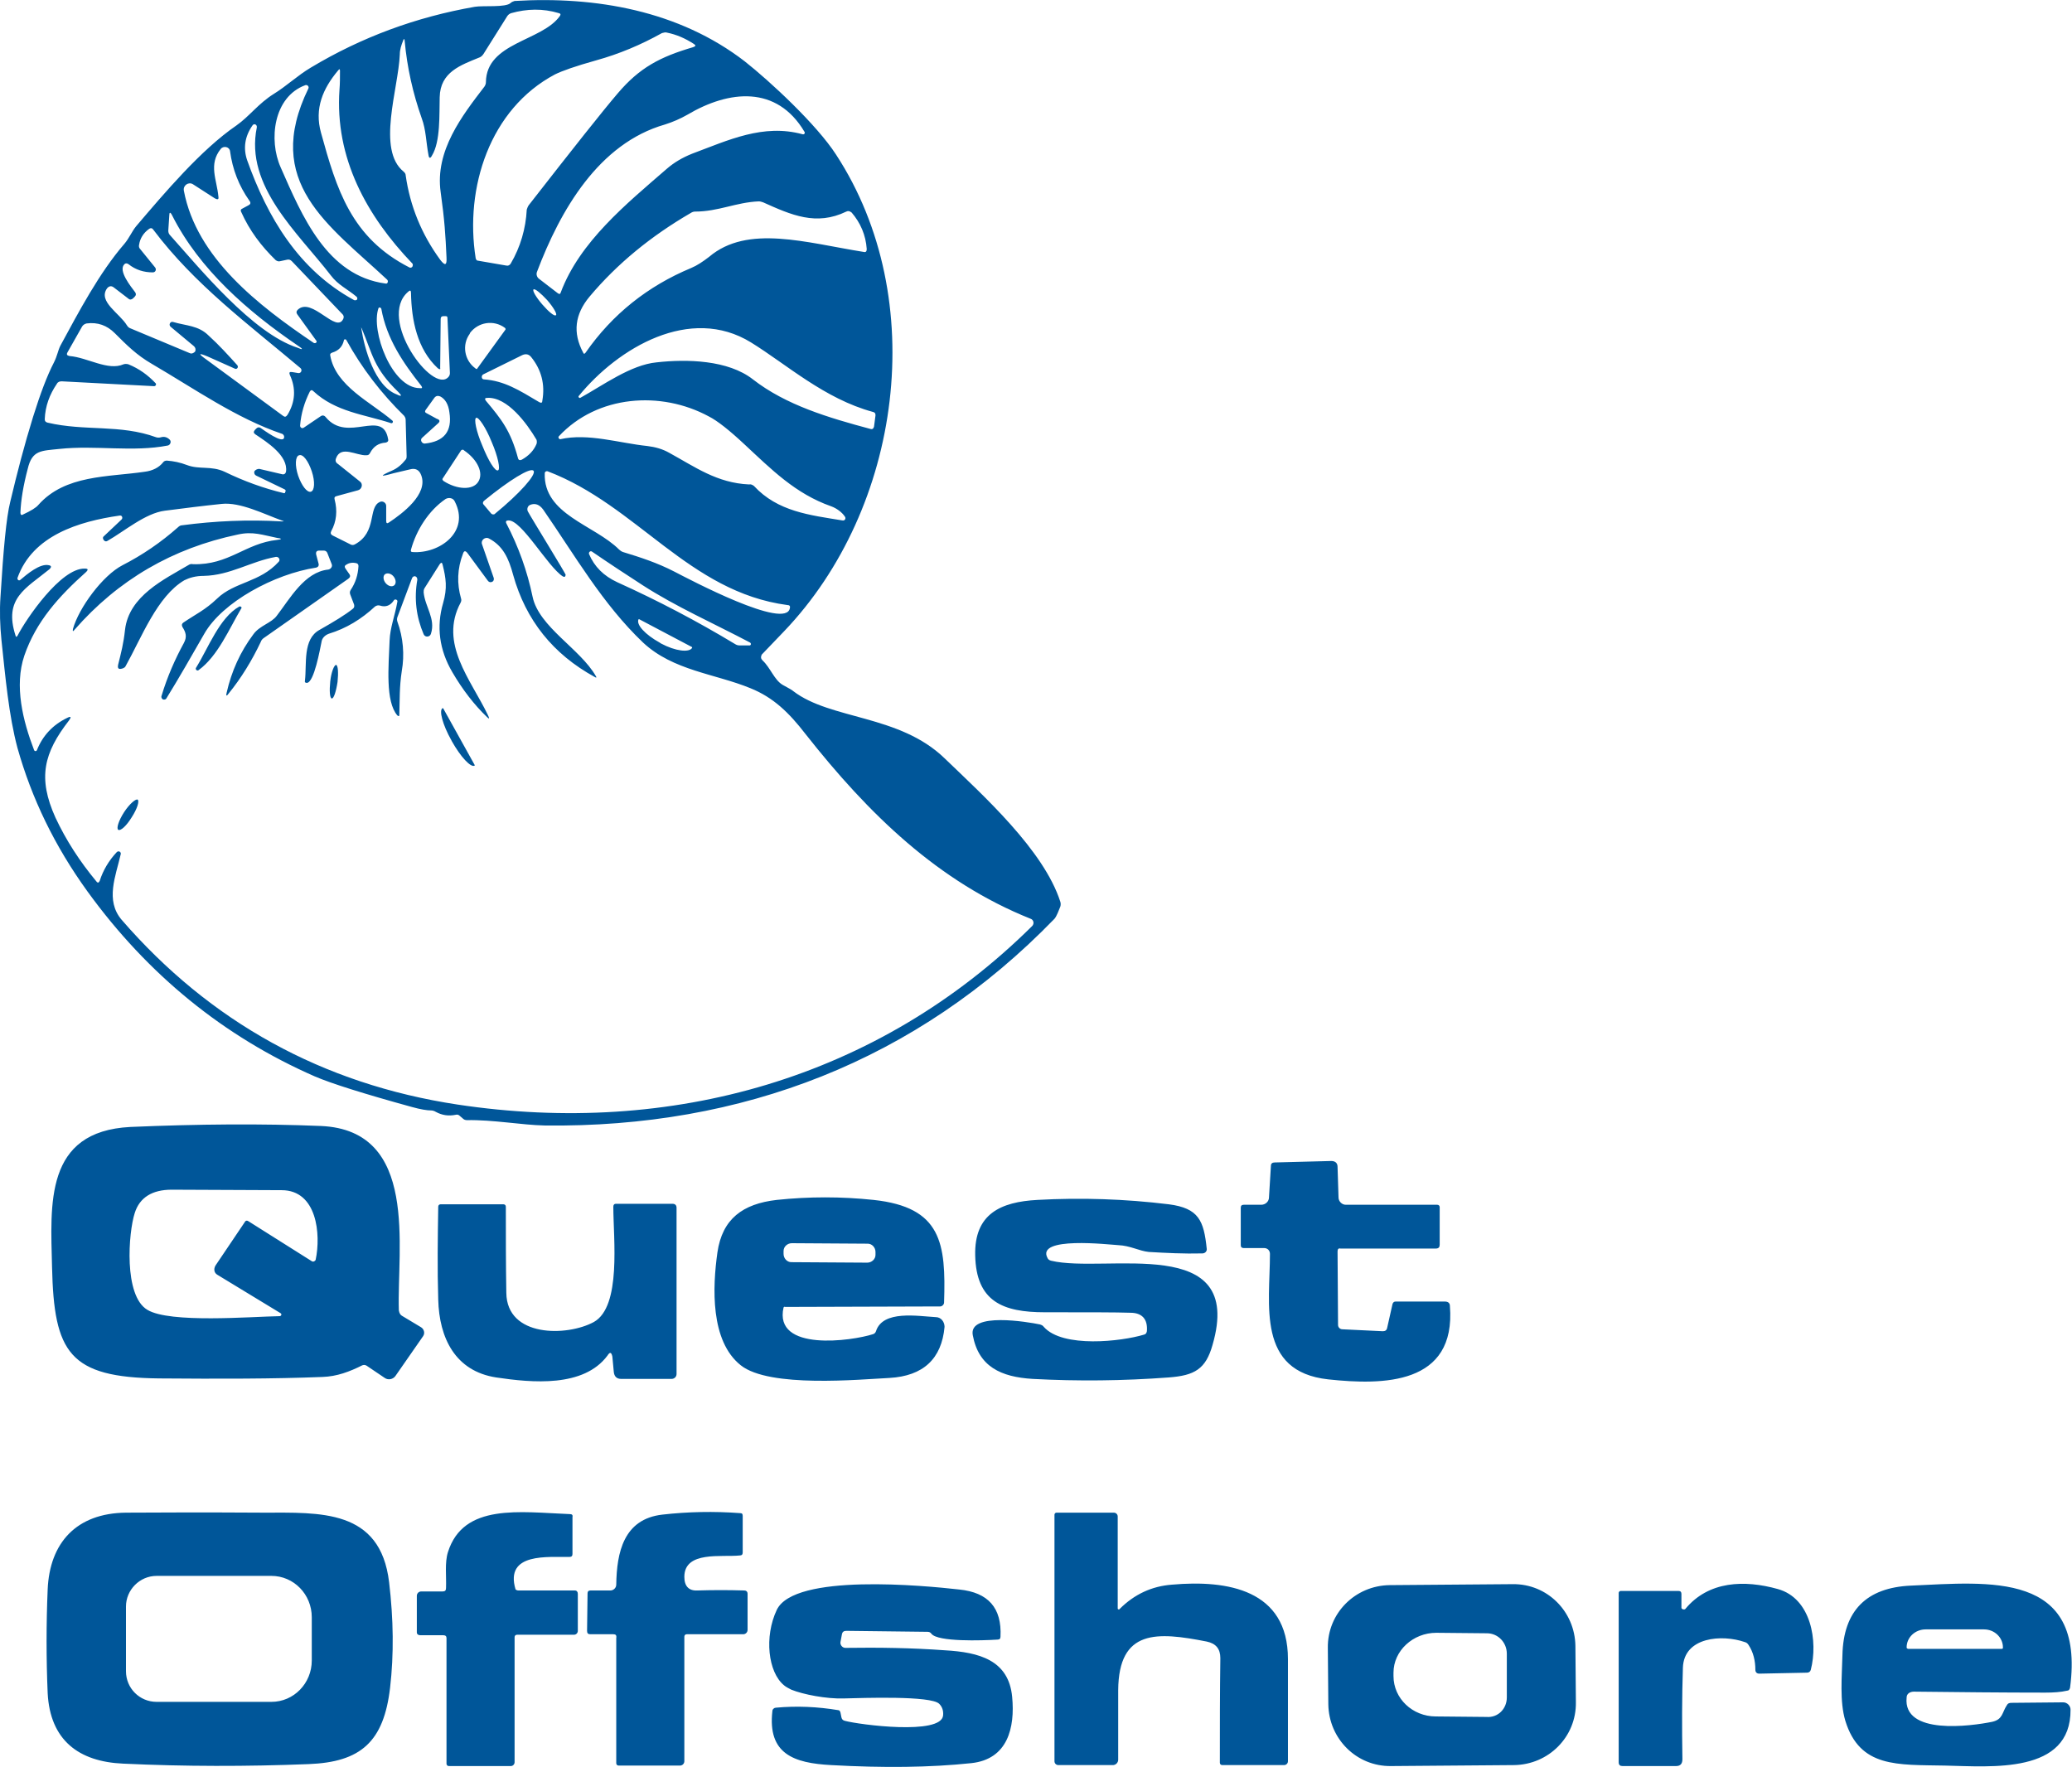
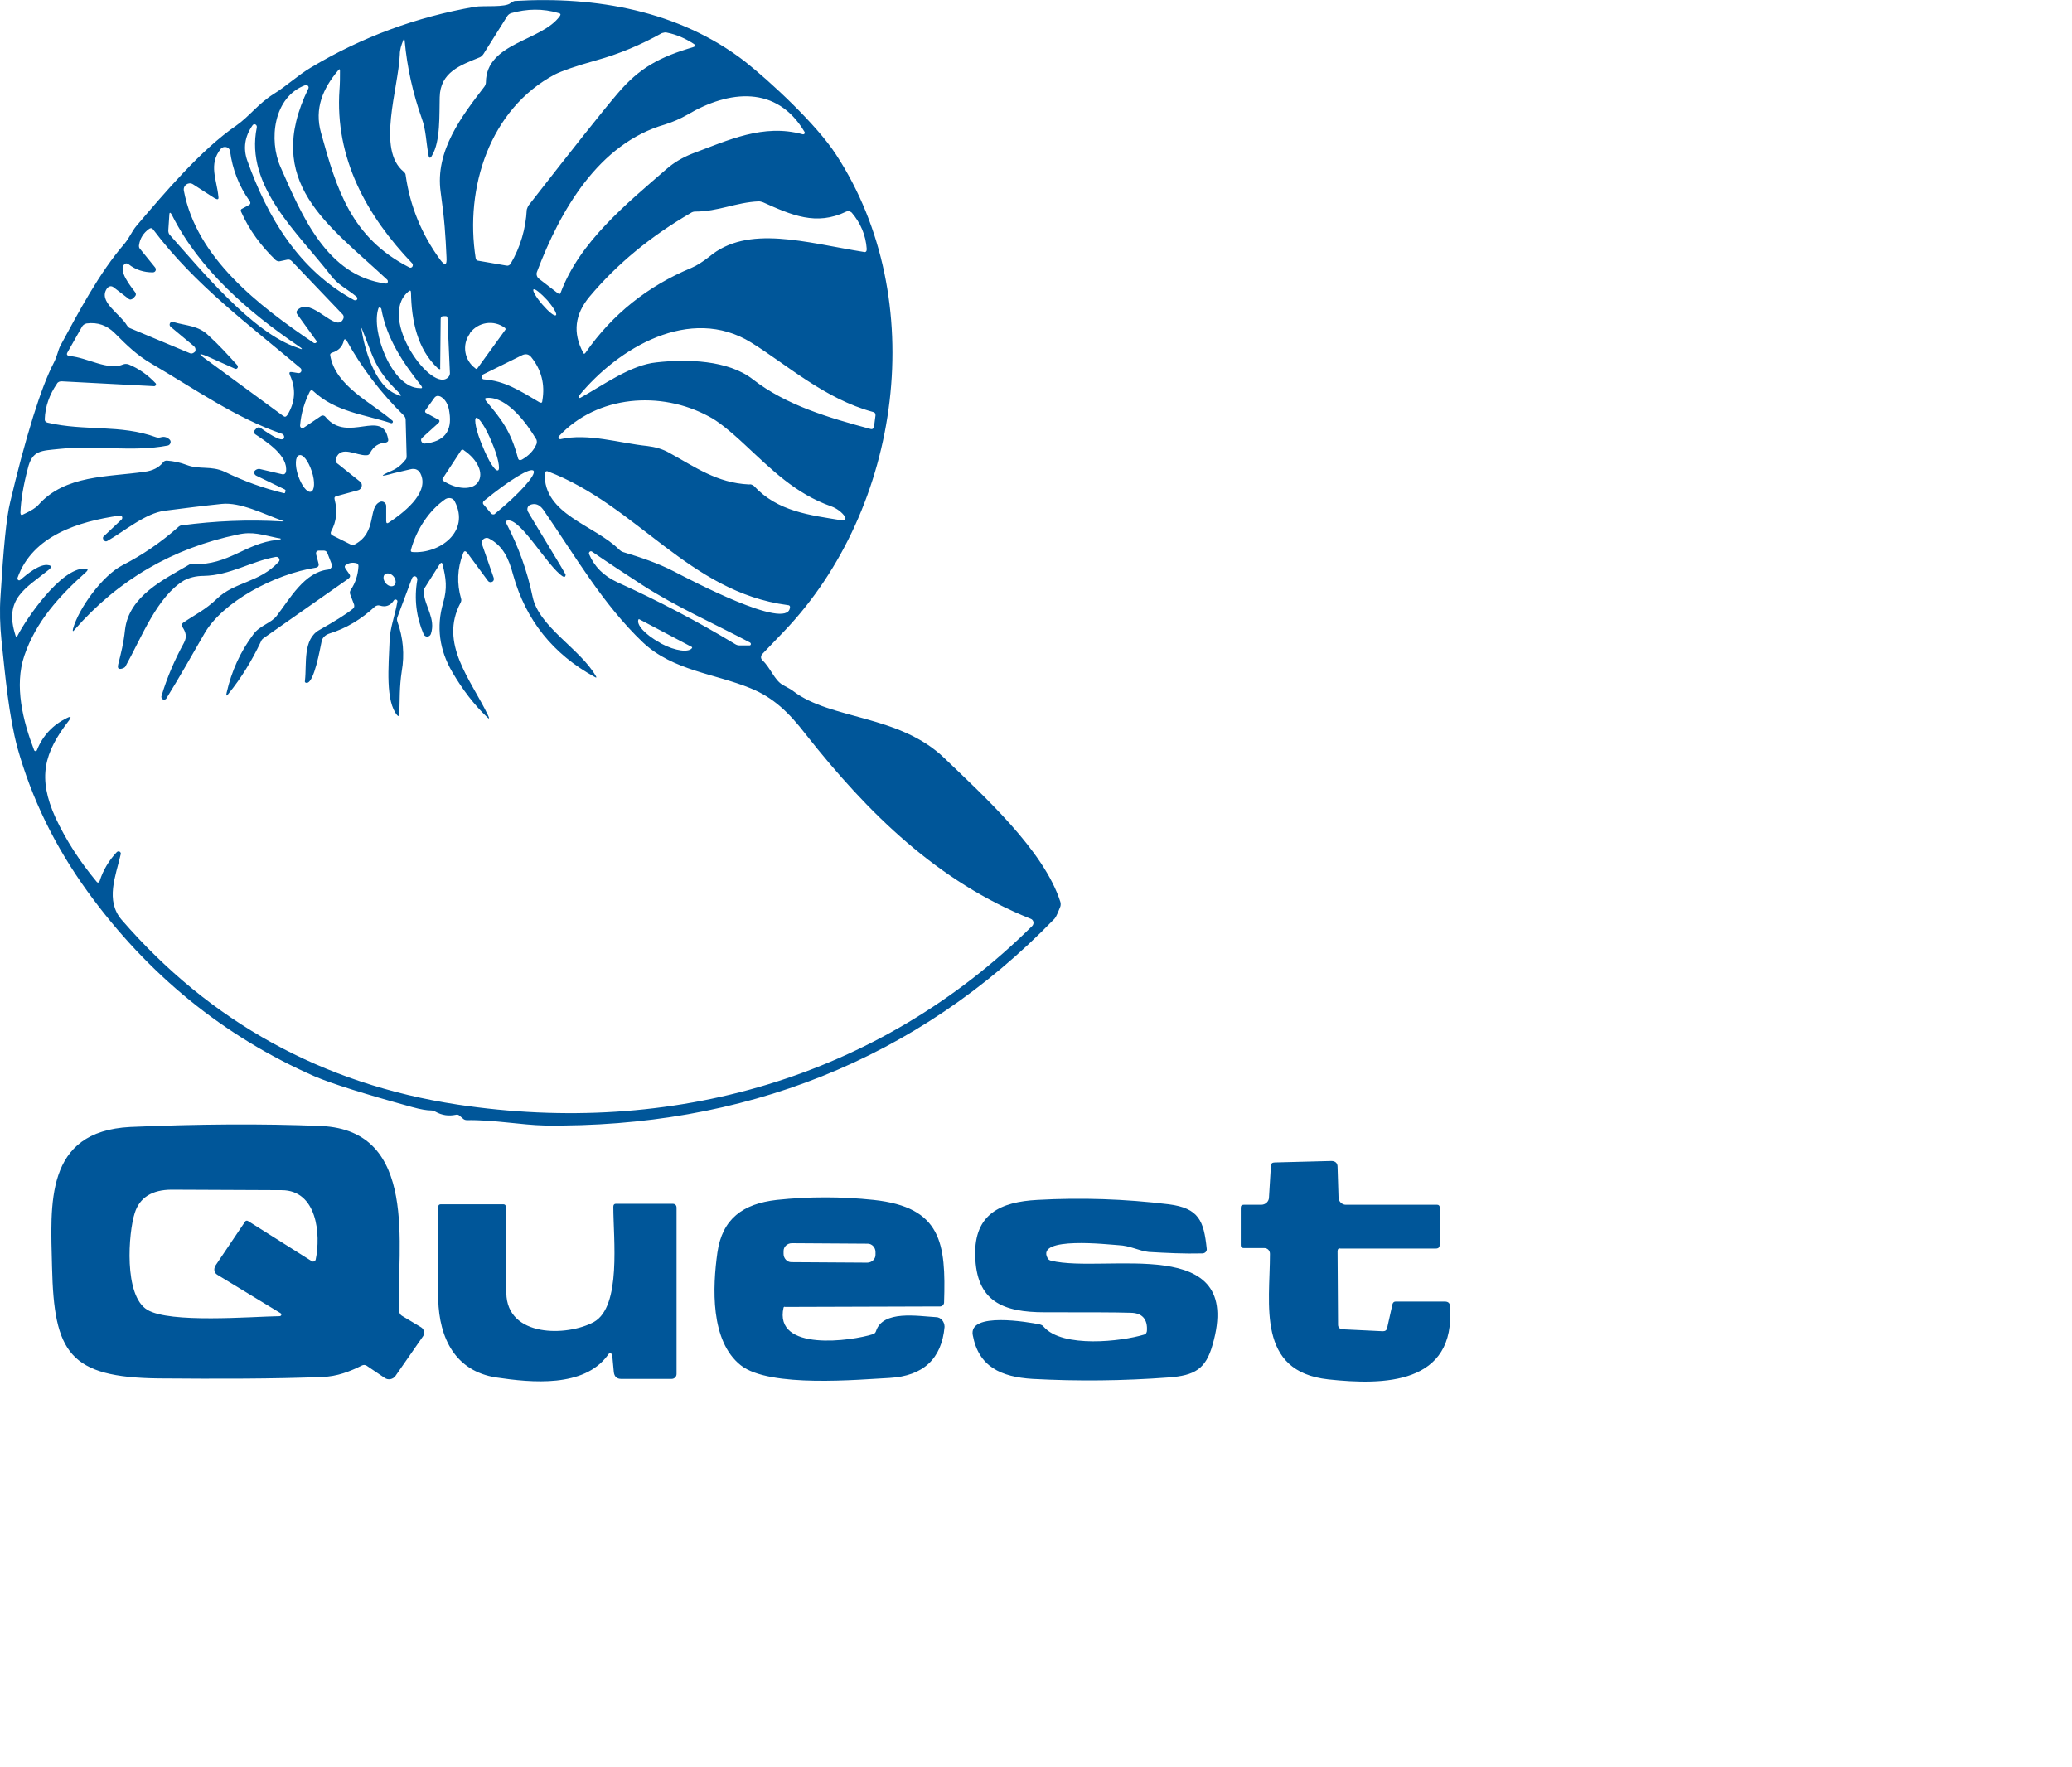
<svg xmlns="http://www.w3.org/2000/svg" version="1.0" id="Layer_1" x="0px" y="0px" viewBox="0 0 426 363.3" xml:space="preserve">
  <path fill="#005699" d="M156.8,135.8c1.6,1.5,2.4,4,4.1,5c1.3,0.7,2,1.1,2.2,1.3c7.7,5.9,21.8,4.8,31.1,13.8  c8,7.7,20.4,18.9,23.8,29.5c0.1,0.3,0.1,0.7,0,1c-0.3,0.7-0.7,1.9-1.2,2.5c-28.3,29.2-64.3,43-104.8,42.5c-4.8-0.1-10.6-1.2-16-1.1  c-0.3,0-0.6-0.1-0.8-0.3l-0.7-0.6c-0.2-0.2-0.5-0.3-0.8-0.2c-1.5,0.3-2.8,0.1-4.1-0.6c-0.3-0.2-0.7-0.3-1-0.3  c-0.8,0-2.1-0.2-3.9-0.7c-9.8-2.7-16.5-4.8-20-6.3c-18.7-8.2-34.3-20.9-46.7-38c-6.8-9.4-11.5-19.2-14.4-29.5  c-1.8-6.7-2.5-14.7-3.3-22.2c-0.3-3-0.4-6-0.2-8.9c0.6-9.8,1.2-16.3,2-19.5C3.5,97.3,5,91.5,6.8,85.7c1.5-4.8,2.9-8.5,4.3-11.2  c0.7-1.4,0.8-2.4,1.3-3.4c3.8-7,8-15,13.2-21c1-1.2,1.5-2.5,2.4-3.6c5.8-6.8,13.3-15.7,20.6-20.7c2.7-1.9,4.5-4.5,7.7-6.5  c2.6-1.6,4.9-3.8,7.6-5.4C74.4,7.6,85.6,3.5,97.6,1.4c1.7-0.3,6.4,0.2,7.4-0.8c0.2-0.2,0.5-0.3,0.8-0.4c16.7-1,33.8,2,47.3,12.4  c5.2,4.1,14.8,13,18.8,19.2c19.4,29.7,13.5,72.7-10.7,98c-1.5,1.6-3.1,3.2-4.6,4.8C156.4,135.1,156.4,135.4,156.8,135.8 M88.1,31.9  c-0.5-2.6-0.5-5.2-1.4-7.6c-1.8-5.1-3-10.4-3.5-15.9c0-0.4-0.2-0.5-0.3-0.1c-0.4,1-0.7,1.9-0.7,2.9c-0.3,7.1-4.8,19.6,0.8,24.1  c0.2,0.2,0.4,0.4,0.4,0.7c0.9,6.4,3.3,12.2,7.1,17.4c1,1.3,1.4,1.2,1.3-0.5c-0.2-4.5-0.4-7.7-1.2-13.4c-1.2-8.5,4.4-15.7,9-21.7  c0.2-0.3,0.3-0.6,0.3-0.9c0.1-8.2,11.5-8.4,15.2-13.6c0.2-0.3,0.2-0.5-0.2-0.6c-3.3-1-6.6-0.9-9.8,0c-0.3,0.1-0.6,0.3-0.8,0.6  l-4.9,7.8c-0.2,0.3-0.5,0.6-0.8,0.7c-3.9,1.6-8.1,3-8.2,8.2c-0.1,3.4,0.2,9.1-1.6,12C88.5,32.6,88.2,32.6,88.1,31.9 M108.7,42.2  c9.2-11.8,15.3-19.5,18.3-23c4.5-5.3,8.7-7.5,15.5-9.5c0.6-0.2,0.6-0.4,0.1-0.7c-1.7-1.1-3.5-1.9-5.5-2.3c-0.3-0.1-0.6,0-1,0.1  c-4.3,2.4-8.8,4.3-13.5,5.6c-4.3,1.2-7.1,2.2-8.5,2.9c-13.4,7.1-18.6,23.3-16.3,37.8c0.1,0.3,0.2,0.5,0.5,0.5l5.8,1  c0.4,0.1,0.7-0.1,0.9-0.4c2-3.4,3.1-7.2,3.3-11.1C108.4,42.8,108.5,42.5,108.7,42.2 M69.8,18.4c0.1-1.2,0.1-2.5,0.1-3.8  c0-0.4-0.1-0.5-0.4-0.1c-3.1,3.7-4.9,7.8-3.5,12.8c3.2,11.6,6.2,21.6,18.2,27.7c0.2,0.1,0.5,0,0.6-0.2s0.1-0.5,0-0.6  C75.4,44.4,68.8,32.5,69.8,18.4 M79.6,57.5C67.5,46.2,54,37.5,63.4,18.2c0.2-0.4-0.2-0.8-0.6-0.7c-6.6,2.4-7.6,11.3-5.1,16.9  c4.4,10,9.5,22.3,21.6,23.9C79.7,58.4,79.9,57.8,79.6,57.5 M142.3,31.6c7.5-2.8,14.6-6.2,22.7-4c0.3,0.1,0.6-0.2,0.4-0.5  c-5.7-9.6-15.5-8.6-24.1-3.5c-1.4,0.8-3,1.5-4.6,2c-13.6,3.9-21.5,17.6-26.3,30.3c-0.2,0.5,0,1.1,0.4,1.4l3.9,3  c0.3,0.2,0.5,0.2,0.6-0.2c3.9-10.4,13.5-18.2,21.8-25.4C138.6,33.4,140.3,32.4,142.3,31.6 M68,56.6c-6.7-8.7-17.7-18.3-15.2-30.4  c0.1-0.6-0.6-0.9-0.9-0.4c-1.6,2.3-1.9,4.7-1.1,7.1c4.2,11.8,10.6,22.6,22,28.8c0.2,0.1,0.5,0,0.6-0.1c0.1-0.2,0.1-0.4-0.1-0.6  C71.4,59.4,69.5,58.6,68,56.6 M44.2,40.8l-4.5-2.9c-0.9-0.6-2.1,0.2-1.9,1.3C40.4,53,53.1,62.8,64.5,70.5c0.4,0.2,0.8-0.2,0.5-0.5  l-3.9-5.4c-0.2-0.3-0.2-0.6,0.1-0.9c2.9-2.8,8,5.1,9.4,1.8c0.1-0.3,0.1-0.5-0.1-0.8L60,53.7c-0.3-0.3-0.6-0.4-1-0.3l-1.4,0.3  c-0.3,0.1-0.6,0-0.9-0.2c-3-2.9-5.4-6.1-7.1-9.9c-0.2-0.3-0.1-0.6,0.2-0.7l1.3-0.7c0.4-0.2,0.5-0.5,0.2-0.9c-2.2-3.1-3.5-6.5-4-10.2  c-0.1-0.9-1.3-1.2-1.9-0.5c-2.6,3.2-0.8,6.4-0.5,9.8C45,41,44.8,41.1,44.2,40.8 M174,43.5c-6.2,3-11.3,0.7-17.1-1.9  c-0.3-0.1-0.6-0.2-0.9-0.2c-4.7,0.2-8.3,2.1-13.1,2.1c-0.3,0-0.6,0.1-0.9,0.3c-8.1,4.7-15.1,10.4-20.8,17.2c-3,3.6-3.5,7.4-1.3,11.5  c0.1,0.3,0.3,0.3,0.5,0c5.5-7.9,12.8-13.7,21.7-17.4c1.2-0.5,2.4-1.3,3.7-2.3c7.9-6.7,19.9-2.9,31.8-1c0.4,0.1,0.6-0.1,0.6-0.6  c-0.2-2.9-1.3-5.4-3.1-7.5C174.7,43.4,174.4,43.3,174,43.5 M61.3,71.1C51,64.1,41,55.4,35.4,44.3c-0.4-0.8-0.6-0.7-0.6,0.1l-0.2,3  c0,0.4,0.1,0.7,0.4,1c6.1,6.8,16.9,20.1,26.2,23.1C62.3,72,62.4,71.8,61.3,71.1 M35.6,66.2c2.7,0.8,5.2,0.7,7.3,2.8  c2.1,1.9,4,4,5.9,6.1c0.3,0.4-0.1,0.9-0.5,0.7l-5.6-2.5c-1.9-0.8-2-0.6-0.3,0.6l15.8,11.6c0.4,0.3,0.6,0.2,0.9-0.2  c1.6-2.6,1.8-5.4,0.5-8.2c-0.2-0.5-0.1-0.7,0.5-0.6l1.2,0.2c0.6,0.1,0.9-0.6,0.5-1C51,66.6,40,58.5,31.5,47.2  c-0.2-0.3-0.5-0.4-0.9-0.1c-1.1,0.8-1.8,1.9-2,3.2c-0.1,0.4,0,0.7,0.3,1l3,3.7c0.3,0.4,0.1,1-0.5,1c-1.8,0-3.5-0.5-5-1.7  c-0.3-0.2-0.6-0.2-0.8,0c-1.4,1.3,1.3,4.6,2.2,5.8c0.2,0.3,0.2,0.6-0.1,0.9l-0.3,0.3c-0.3,0.3-0.7,0.4-1,0.1l-3-2.3  c-0.5-0.4-1-0.3-1.4,0.2c-1.9,2.7,2.6,5.1,4.1,7.6c0.2,0.3,0.4,0.5,0.7,0.6L39,72.6c0.4,0.2,0.8,0,1.1-0.3c0.2-0.4,0.1-0.8-0.2-1.1  l-4.8-4C34.6,66.8,35,66,35.6,66.2 M90,75.7c-4.2-3.9-5.4-9.8-5.5-15.5c0-0.5-0.2-0.6-0.6-0.2c-6.4,5.5,5.1,21.2,8.3,17.5  c0.2-0.2,0.3-0.5,0.3-0.8L92,65.4c0-0.3-0.1-0.4-0.4-0.4h-0.4c-0.4,0-0.6,0.2-0.6,0.6l-0.1,10C90.6,76,90.4,76,90,75.7 M114.3,64.8  c0.3-0.2-0.5-1.6-1.8-3.1c-1.3-1.4-2.5-2.4-2.8-2.2s0.5,1.6,1.8,3.1C112.8,64.1,114,65.1,114.3,64.8 M86.6,79.3  c-3.8-4.8-7.1-9.7-8.2-15.8c-0.1-0.3-0.5-0.4-0.6-0.1c-1.6,4.7,2.8,16.4,8.5,16.4C86.8,79.9,86.9,79.7,86.6,79.3 M53.3,96.4l4.7,1.1  c0.4,0.1,0.7-0.1,0.8-0.5c0.5-3.3-3.9-6.1-6.3-7.7c-0.4-0.3-0.4-0.5-0.1-0.9l0.3-0.3c0.3-0.3,0.6-0.3,0.9-0.1c0.6,0.4,4.5,3.3,4.8,2  c0.1-0.3-0.1-0.7-0.4-0.8C48.6,86,40.1,80,31.2,74.8c-3.1-1.8-5.1-3.8-7.6-6.3c-1.6-1.6-3.5-2.3-5.8-2c-0.4,0.1-0.7,0.3-0.9,0.6  l-3,5.3c-0.3,0.5-0.1,0.7,0.4,0.8c3.7,0.3,7.9,3.1,11.1,1.7c0.3-0.1,0.6-0.1,1,0c2.2,0.9,4,2.2,5.6,3.9c0.2,0.2,0,0.6-0.3,0.6l-19-1  c-0.4,0-0.8,0.1-1,0.5c-1.5,2.2-2.4,4.6-2.5,7.3c0,0.4,0.2,0.6,0.6,0.7c7.7,1.8,14.9,0.3,22.3,3c0.3,0.1,0.7,0.1,1,0  c0.7-0.2,1.3,0,1.8,0.5c0.4,0.4,0.1,1.1-0.4,1.2c-7.2,1.4-14.8-0.1-22.3,0.7c-3.7,0.4-5.6,0.2-6.5,4.1c-0.9,3.4-1.4,6.4-1.5,9  c0,0.4,0.2,0.6,0.5,0.4c1.7-0.8,2.7-1.4,3.2-2c5.5-6.2,14.3-5.7,21.8-6.8c1.7-0.2,3-0.9,3.8-1.9c0.2-0.3,0.5-0.4,0.8-0.4  c1.4,0.1,2.8,0.4,4.1,0.9c2.6,1,5,0.1,7.8,1.4c3.9,1.9,8,3.4,12.2,4.4c0.1,0,0.2,0,0.2-0.1s0-0.2,0.1-0.2c0.1-0.2,0-0.4-0.2-0.5  l-5.8-2.8c-0.4-0.2-0.5-0.6-0.4-0.9C52.5,96.6,52.9,96.4,53.3,96.4 M98.1,75.8l5.8-8c0.1-0.1,0-0.2,0-0.3l-0.1-0.1  c-2.3-1.7-5.5-1.2-7.2,1.1v0.1c-1.7,2.3-1.1,5.5,1.1,7.1l0.1,0.1C98,75.9,98.1,75.9,98.1,75.8 M81.9,80.6c-5.1-4.9-5.3-7.8-7.5-13  c-0.2-0.4-0.2-0.4-0.1,0c0.6,3.9,2.7,11.8,7.3,13.5C82.6,81.6,82.7,81.4,81.9,80.6 M154.8,78c6.8,5.3,15.6,7.9,24.2,10.2  c0.4,0.1,0.6-0.1,0.7-0.5l0.3-2.3c0-0.4-0.1-0.6-0.5-0.7c-10-2.7-17.8-9.8-25.1-14.3c-12.5-7.7-27.3,1.1-35.4,11  c-0.2,0.2,0.1,0.5,0.3,0.4c4.7-2.6,10.4-6.8,15.7-7.3C141.2,73.8,149.7,74,154.8,78 M80.5,96.8c1.2-0.5,2.1-1.3,2.9-2.3  c0.2-0.2,0.2-0.5,0.2-0.8l-0.2-7.4c0-0.3-0.1-0.5-0.3-0.8c-4.7-4.6-8.7-9.8-11.9-15.6c-0.1-0.2-0.5-0.2-0.5,0.1  c-0.3,1.3-1.1,2.1-2.4,2.5c-0.3,0.1-0.5,0.3-0.4,0.6c1.1,6.3,8.4,9.6,12.8,13.4c0.2,0.2,0,0.6-0.3,0.5c-5.5-1.8-11.4-2.3-16-6.6  c-0.3-0.3-0.5-0.2-0.7,0.1c-1.1,2.2-1.8,4.5-2,7c0,0.4,0.4,0.7,0.8,0.4l3.4-2.3c0.4-0.3,0.8-0.2,1.1,0.2c4.5,5.4,11.7-1.9,12.8,4.5  c0.1,0.4-0.1,0.6-0.5,0.7c-1.5,0.1-2.5,0.8-3.2,2.1c-0.2,0.4-0.4,0.5-0.8,0.5c-2,0.1-5.2-2.1-6.2,0.6c-0.2,0.5-0.1,0.9,0.4,1.2  L74,99c0.7,0.5,0.4,1.6-0.4,1.8l-4.4,1.2c-0.4,0.1-0.5,0.3-0.4,0.7c0.6,2.3,0.4,4.5-0.7,6.5c-0.2,0.4-0.1,0.7,0.3,0.9l3.6,1.8  c0.3,0.2,0.7,0.2,1,0c4.6-2.5,2.6-7.6,5.1-8.7c0.6-0.3,1.3,0.2,1.3,0.8v3.1c0,0.5,0.2,0.6,0.6,0.3c2.7-1.8,8.1-5.8,6.6-9.7  c-0.4-1.1-1.2-1.5-2.3-1.2l-3.4,0.8C78.1,98.1,78,97.9,80.5,96.8 M99.5,78c4.2,0.3,7.2,2.2,11.4,4.7c0.4,0.2,0.6,0.1,0.6-0.3  c0.6-3.4-0.2-6.4-2.3-9c-0.5-0.6-1.1-0.7-1.8-0.4l-8.1,4C98.9,77.3,99,78,99.5,78 M90,87.1L86.8,90c-0.5,0.4-0.1,1.2,0.5,1.2  c4-0.4,5.7-2.5,5.1-6.4c-0.2-1.7-0.9-2.8-1.9-3.3c-0.5-0.2-0.9-0.1-1.2,0.3l-1.8,2.5c-0.2,0.3-0.1,0.5,0.1,0.6l2.2,1.2  C90.5,86.3,90.5,86.7,90,87.1 M99.9,82.4c3.2,3.8,5.1,6.2,6.6,11.8c0.1,0.4,0.4,0.5,0.8,0.3c1.4-0.8,2.4-1.8,3-3.2  c0.1-0.3,0.1-0.6,0-0.9c-2-3.4-6-8.8-10.1-8.6C99.7,81.8,99.6,82,99.9,82.4 M155,99.9c4.9,5.3,11.5,6,18.2,7.1  c0.5,0.1,0.8-0.4,0.5-0.8c-0.6-0.9-1.7-1.7-2.8-2.1c-7.4-2.6-12.3-7.6-17.9-12.8c-3-2.8-5.5-4.8-7.3-5.7c-9.8-5.3-22.9-4.4-30.8,4.1  c-0.2,0.2,0,0.6,0.3,0.6c5.7-1.3,12.1,0.8,17.9,1.4c1.6,0.2,3.1,0.6,4.5,1.4c5.3,2.9,9.8,6.2,16.4,6.5  C154.4,99.5,154.7,99.7,155,99.9 M102.4,96.7c0.5-0.2,0-2.8-1.3-5.8c-1.2-3-2.7-5.2-3.2-5s0,2.8,1.3,5.8  C100.4,94.7,101.8,97,102.4,96.7 M94.8,92.6L91,98.4c-0.1,0.1,0,0.3,0.1,0.4l0.1,0.1c2.8,1.8,6,1.9,7.1,0.2l0,0  c1.2-1.8-0.1-4.6-2.9-6.5l-0.1-0.1C95.1,92.4,94.9,92.5,94.8,92.6 M63.9,101.1c0.8-0.2,0.9-2.1,0.2-4.2c-0.7-2.1-1.8-3.6-2.6-3.3  c-0.8,0.2-0.9,2.1-0.2,4.2C62,99.8,63.1,101.3,63.9,101.1 M99.4,103.7l1.6,1.9c0.2,0.2,0.5,0.2,0.7,0.1l0.1-0.1c5-4.1,8.5-8,7.9-8.8  l0,0c-0.6-0.8-5.1,2-10.1,6.1l-0.1,0.1C99.3,103.1,99.2,103.5,99.4,103.7 M112,97.3c-0.3,8.5,10.2,10.6,15.3,15.7  c0.2,0.2,0.5,0.4,0.8,0.5c3.6,1.1,7,2.2,10.5,4c3.1,1.6,23.1,12.2,23.8,7.5c0.1-0.4-0.1-0.6-0.5-0.6c-20.3-2.7-30.9-20.5-49.3-27.5  C112.3,96.8,112,97,112,97.3 M91.6,102.6c-3.5,2.4-6,6.4-7.1,10.4c-0.1,0.3,0,0.5,0.3,0.5c5.6,0.4,11.9-4.2,8.7-10.4  C93.2,102.4,92.3,102.2,91.6,102.6 M100.1,147.4c-2.6-2.5-5-5.6-7.1-9.2c-2.7-4.6-3.3-9.4-1.9-14.2c0.9-3.1,0.6-5.1-0.1-7.9  c-0.1-0.5-0.3-0.5-0.6-0.1l-3.1,4.9c-0.2,0.3-0.2,0.6-0.2,0.9c0.3,3,2.5,5.4,1.5,8.5c-0.2,0.7-1.2,0.8-1.5,0.1  c-1.5-3.5-2-7.3-1.3-11.2c0-0.3-0.1-0.6-0.4-0.7s-0.6,0.1-0.7,0.4l-3,8c-0.1,0.3-0.1,0.6,0,0.9c1.2,3.3,1.5,6.8,0.9,10.2  c-0.5,3.3-0.4,5.8-0.5,8.9c0,0.4-0.1,0.4-0.4,0.2c-2.5-2.9-1.8-10.1-1.6-15.4c0.1-2.7,1.1-5.1,1.6-8c0.1-0.4-0.5-0.6-0.7-0.3  c-0.7,1.1-1.7,1.5-2.9,1.1c-0.4-0.1-0.7,0-1,0.2c-2.8,2.6-5.9,4.5-9.5,5.6c-0.8,0.3-1.4,0.9-1.5,1.7c-0.3,1.4-1.5,8.3-3,8.4  c-0.3,0-0.5-0.1-0.4-0.5c0.4-3.4-0.5-8.5,3-10.4c3-1.7,5.3-3.1,6.8-4.3c0.3-0.2,0.4-0.5,0.3-0.9l-0.8-2.1c-0.1-0.3-0.1-0.6,0.1-0.9  c1-1.5,1.5-3.1,1.6-4.9c0-0.3-0.1-0.5-0.4-0.6c-0.8-0.2-1.5-0.1-2.1,0.3c-0.4,0.2-0.4,0.5-0.1,0.9l0.7,1c0.3,0.4,0.2,0.7-0.2,1  l-17.4,12.2c-0.3,0.2-0.5,0.5-0.6,0.8c-1.8,3.8-4,7.4-6.6,10.6c-0.4,0.6-0.6,0.5-0.4-0.2c1-4.4,2.8-8.4,5.5-12  c1.3-1.8,3.7-2.3,4.8-3.8c2.7-3.5,5.7-9,10.6-9.5c0.5-0.1,0.9-0.6,0.7-1.1l-0.9-2.3c-0.1-0.3-0.4-0.5-0.7-0.5h-1  c-0.5,0-0.7,0.3-0.6,0.8l0.5,1.9c0.1,0.4-0.1,0.7-0.5,0.8c-8.6,1.3-19.3,7.1-23,13.6c-2.7,4.7-5.2,9.1-7.8,13.3  c-0.1,0.2-0.4,0.3-0.7,0.2c-0.2-0.1-0.4-0.4-0.3-0.7c1.2-4,2.8-7.6,4.6-10.9c0.7-1.3,0.4-2.2-0.3-3.3c-0.2-0.4-0.1-0.7,0.2-0.9  c2.5-1.7,4.5-2.6,6.9-4.9c3.6-3.5,8.8-3.3,12.7-7.6c0.4-0.4,0-1.1-0.6-1c-5.1,0.9-9.4,3.8-14.8,3.9c-1.7,0-3,0.4-4,0.9  c-5.6,3.3-8.8,11.8-12.1,17.7c-0.1,0.2-0.3,0.3-0.5,0.4c-0.9,0.3-1.2,0.1-1-0.8c0.6-2.4,1.1-4.3,1.4-7.1c0.8-7,8.1-10.4,13-13.3  c0.3-0.2,0.6-0.3,1-0.2c7.4,0.2,10.7-4.3,17.3-5c1-0.1,1-0.3,0-0.4c-3-0.6-5-1.4-8.1-0.7c-13.4,2.8-24.6,9.3-33.6,19.6  c-0.3,0.4-0.4,0.3-0.3-0.2c1.2-4.3,6.1-11,10.2-13.1s7.9-4.7,11.4-7.8c0.2-0.2,0.5-0.4,0.8-0.4c6.8-0.9,13.6-1.2,20.5-0.8  c0.6,0,0.6,0,0-0.2c-3.6-1.3-8.5-3.8-12.3-3.4c-3.9,0.4-7.8,0.9-11.7,1.4c-4,0.5-8.3,4.2-11.8,6.2c-0.3,0.2-0.6,0.1-0.8-0.2  c-0.2-0.3-0.2-0.6,0.1-0.8l3.6-3.4c0.3-0.3,0.1-0.9-0.4-0.8c-8.4,1.2-17.9,4.1-21,12.8c-0.1,0.4,0.3,0.7,0.6,0.4  c1.3-1.1,4-3.4,5.8-3c0.6,0.1,0.6,0.4,0.2,0.8c-4.9,4-9.5,6-7,13.7c0.1,0.3,0.2,0.3,0.4,0c1.8-3.5,8.9-13.9,13.8-13.8  c0.7,0,0.8,0.2,0.3,0.7c-5.6,5-10.3,10.2-12.7,17.2c-2.1,6.2-0.3,13.4,2,19.4c0.1,0.3,0.5,0.3,0.6,0c1.2-3,3.3-5.2,6.2-6.6  c0.8-0.4,0.9-0.2,0.4,0.5c-5.2,6.7-6.5,11.8-2.8,20c2.2,4.7,5,9,8.4,13.1c0.3,0.4,0.5,0.3,0.7-0.1c0.7-2.2,1.9-4.2,3.5-5.9  c0.4-0.4,1,0,0.8,0.5c-1,4.4-3.2,9.4,0.2,13.4c18.2,21,41.3,33.8,69.1,38c43.8,6.6,86.4-5.3,118.1-36.7c0.5-0.5,0.3-1.3-0.3-1.5  c-19-7.6-33.3-21.5-46.3-38c-3.4-4.4-6.6-7.5-11.3-9.4c-7.3-3-15.9-3.6-22.1-9.4c-8.3-7.9-14-17.9-20.5-27.3c-0.8-1.1-1.7-1.4-2.7-1  c-0.5,0.2-0.7,0.8-0.5,1.3c0.8,1.5,7.8,12.8,7.8,13.1c-0.1,0.4-0.2,0.5-0.6,0.3c-3.1-2-8.5-11.7-11.2-11.5c-0.4,0-0.6,0.2-0.4,0.6  c2.5,4.8,4.3,9.8,5.4,15.1c1.3,6.2,9.8,10.7,13,16.3c0.2,0.3,0.1,0.4-0.2,0.2c-8.6-4.7-14.2-11.7-16.8-21c-0.9-3.4-2.1-6-5-7.5  c-0.8-0.4-1.7,0.4-1.4,1.2l2.4,6.9c0.1,0.3,0,0.7-0.3,0.8c-0.3,0.2-0.7,0.1-0.9-0.2l-4.2-5.7c-0.4-0.5-0.7-0.5-0.9,0.1  c-1.2,3.1-1.3,6.2-0.4,9.3c0.1,0.3,0,0.6-0.1,0.8c-4.5,8.4,2.1,15.8,5.6,23.1C100.7,147.8,100.6,147.9,100.1,147.4 M126.9,119.7  c8.4,3.8,16.4,8,24.2,12.7c0.3,0.2,0.6,0.3,1,0.3h2c0.3,0,0.4-0.4,0.1-0.6c-7.4-3.9-15.3-7.4-22.1-11.8c-3.4-2.2-6.9-4.5-10.4-6.9  c-0.3-0.2-0.7,0.1-0.6,0.5C122.2,116.5,124.1,118.4,126.9,119.7 M81.1,120.3c0.4-0.4,0.3-1.2-0.2-1.8c-0.5-0.6-1.3-0.8-1.8-0.4  c-0.4,0.4-0.3,1.2,0.2,1.8C79.9,120.6,80.7,120.7,81.1,120.3 M142.2,133l-10.8-5.7h-0.1l0,0c-0.6,1.1,1.4,3.2,4.3,4.8l0.3,0.2  c3,1.6,5.8,1.9,6.4,0.9l0,0C142.3,133.1,142.3,133,142.2,133L142.2,133z" />
-   <path fill="#005699" d="M54.1,311c11.7,0,24.1-0.8,25.9,14.3c0.9,7.6,1,14.8,0.2,21.7c-1.3,11.1-6,15.3-16.8,15.7  c-12.7,0.5-25.4,0.5-38.1-0.1c-9.1-0.4-15-4.8-15.5-14.5c-0.3-7.1-0.3-14.2,0-21.3c0.4-9.6,5.9-15.7,16.1-15.8  C30.6,311,40,310.9,54.1,311 M25.9,330.3v13.3c0,3.5,2.8,6.3,6.3,6.3h23.6c4.6,0,8.3-3.8,8.3-8.5v-8.9c0-4.7-3.7-8.5-8.3-8.5H32.2  C28.7,324,25.9,326.9,25.9,330.3L25.9,330.3z M106.6,327h11.6c0.4,0,0.6,0.3,0.6,0.7v7.6c0,0.4-0.3,0.8-0.8,0.8h-11.7  c-0.3,0-0.5,0.2-0.5,0.5v25.7c0,0.4-0.3,0.8-0.8,0.8H92.3c-0.3,0-0.5-0.2-0.5-0.5v-25.8c0-0.4-0.2-0.6-0.7-0.6h-4.7  c-0.4,0-0.7-0.2-0.7-0.6v-7.5c0-0.5,0.4-0.9,0.9-0.9H91c0.5,0,0.7-0.2,0.7-0.7c0.1-2.4-0.3-5.2,0.4-7.4c3.2-10.1,14.8-8.2,25.1-7.8  c0.4,0,0.6,0.2,0.5,0.6v7.6c0,0.4-0.2,0.6-0.6,0.6c-4.3,0.1-13.4-1-11.1,6.7C106.2,326.9,106.3,327,106.6,327L106.6,327z M126.1,336  h-4.7c-0.5,0-0.7-0.2-0.7-0.7l0.1-7.7c0-0.4,0.2-0.6,0.6-0.6h4.1c0.6,0,1.2-0.5,1.2-1.2c0.1-6.6,1.5-13.5,9.5-14.4  c5.3-0.6,10.6-0.7,16-0.3c0.4,0,0.5,0.2,0.5,0.6v7.5c0,0.4-0.2,0.6-0.6,0.6c-3.7,0.4-11.4-1-11.4,4.4c0,1.9,0.9,2.9,2.7,2.8  c3.2-0.1,6.4-0.1,9.6,0c0.4,0,0.7,0.2,0.7,0.7v7.4c0,0.5-0.4,0.9-0.9,0.9h-11.6c-0.3,0-0.5,0.2-0.5,0.5v25.6c0,0.5-0.4,0.9-0.9,0.9  h-12.6c-0.3,0-0.5-0.2-0.5-0.5v-25.7C126.8,336.2,126.6,336,126.1,336L126.1,336z M230.2,330.8c3-3,6.6-4.7,10.8-5  c11.3-1,23.8,1,23.8,15.3c0,7,0,14,0,21c0,0.5-0.4,0.8-0.8,0.8h-12.7c-0.3,0-0.5-0.2-0.5-0.5c0-7.2,0-14.4,0.1-21.5  c0-1.9-0.9-3-2.8-3.4c-10.2-2-18.1-2.6-18.2,10c0,4.8,0,9.6,0,14.3c0,0.6-0.5,1.1-1.1,1.1h-11.2c-0.4,0-0.8-0.3-0.8-0.8v-50.7  c0-0.2,0.2-0.4,0.4-0.4H229c0.4,0,0.8,0.3,0.8,0.8v18.9C229.8,330.9,230.1,331,230.2,330.8L230.2,330.8z M172.8,337.6  c-0.1,0.6,0.4,1.2,1,1.2c6.9-0.1,13.7,0,20.5,0.5c7,0.4,13.1,2,13.8,9.6c0.6,6.3-0.9,12.8-8.4,13.6c-8.5,0.9-18.1,1-28.8,0.4  c-7.7-0.4-13.1-2.3-12.1-11.1c0-0.4,0.4-0.7,0.7-0.7c4.3-0.4,8.6-0.2,12.8,0.5c0.3,0,0.4,0.2,0.5,0.5l0.2,1c0.1,0.4,0.3,0.6,0.7,0.7  c3,0.8,19.8,3,20.2-1.1c0.1-1-0.2-1.8-0.8-2.4c-1.7-1.7-15.6-1.2-19.7-1.1c-3.5,0.1-8.2-0.8-10.7-1.8c-0.2-0.1-1.2-0.6-1.5-0.9  c-3.3-2.7-4.1-10-1.5-15.5c3.6-7.6,30.4-5,37.5-4.2c6,0.6,8.8,3.8,8.5,9.7c0,0.4-0.2,0.6-0.6,0.6c-3.2,0.2-12.3,0.5-13.6-1.2  c-0.2-0.3-0.5-0.4-0.8-0.4l-16.7-0.2c-0.5,0-0.8,0.2-0.9,0.7L172.8,337.6L172.8,337.6z M324,350c0.1,7.1-5.6,12.8-12.7,12.9  l-25.3,0.2c-7.1,0.1-12.8-5.6-12.9-12.7l-0.1-11.6c-0.1-7.1,5.6-12.8,12.7-12.9l25.3-0.2c7.1-0.1,12.8,5.6,12.9,12.7L324,350   M309.8,349v-9c0-2.3-1.8-4.2-4.1-4.2l-10.4-0.1c-4.8,0-8.8,3.7-8.8,8.2v0.7c0,4.6,3.9,8.3,8.7,8.3l10.4,0.1  C308,353.2,309.8,351.3,309.8,349L309.8,349z M346.5,330.8c4.8-5.8,12.2-6,19-4.1c6.9,1.9,8.3,10.8,6.8,16.6  c-0.1,0.4-0.4,0.6-0.8,0.6l-9.8,0.2c-0.5,0-0.8-0.3-0.8-0.8c0-1.8-0.4-3.6-1.4-5.1c-0.2-0.3-0.4-0.5-0.8-0.6  c-4.6-1.6-12.5-1.1-12.7,5.3c-0.2,6-0.2,12.3-0.1,18.8c0,0.9-0.4,1.4-1.3,1.4h-11c-0.5,0-0.8-0.2-0.8-0.8v-34.8  c0-0.2,0.2-0.4,0.4-0.4h11.9c0.4,0,0.6,0.2,0.6,0.6v2.9C345.8,330.9,346.3,331,346.5,330.8L346.5,330.8z M392,349  c-0.8,7.8,13.2,5.9,17.6,5c2.2-0.5,2-1.9,3-3.4c0.2-0.4,0.5-0.5,1-0.5l10.6-0.1c0.8,0,1.5,0.7,1.5,1.5c0.1,13.3-16.3,11.7-25.8,11.5  c-9.8-0.2-17.5,0.5-20.5-9.2c-1.2-4-0.7-9.1-0.6-13.5c0.2-9.1,4.9-13.9,14.1-14.3c16-0.7,35.9-3.1,32.7,21c-0.1,0.4-0.3,0.6-0.6,0.6  c-1.3,0.3-2.8,0.4-4.5,0.4c-8.9,0-17.9-0.1-27-0.2C392.6,347.8,392,348.3,392,349 M392.3,339h19.3c0.1,0,0.2-0.1,0.2-0.2v-0.1  c0-2-1.7-3.7-3.9-3.7h-12c-2.1,0-3.9,1.6-3.9,3.7v0.1C392.1,338.9,392.2,339,392.3,339L392.3,339z" />
  <path fill="#005699" d="M82.6,270.5l4,2.4c0.6,0.4,0.8,1.2,0.4,1.8l-5.7,8.2c-0.5,0.7-1.5,0.9-2.2,0.4l-3.7-2.5  c-0.3-0.2-0.6-0.2-0.9-0.1c-2.6,1.3-5.2,2.3-8.2,2.4c-10.1,0.4-21.3,0.4-33.6,0.3c-18.5-0.2-21.6-5.3-22-22.9  c-0.3-12.9-1.6-27.9,16.1-28.8c14-0.6,27-0.7,39.2-0.2c20.2,0.9,15.6,25.1,16,37.9C82.1,270,82.3,270.3,82.6,270.5 M51.1,251.1  l13,8.2c0.3,0.2,0.7,0,0.8-0.3c1.1-5.2,0.3-14.3-7-14.3c-7.5,0-15.1-0.1-22.6-0.1c-4,0-6.6,1.6-7.6,4.8c-1.3,4-2.3,17,2.6,19.9  c4.6,2.8,21.3,1.4,27.2,1.3c0.3,0,0.5-0.4,0.2-0.6l-13-7.9c-0.7-0.4-0.8-1.2-0.4-1.9l6-8.9C50.5,250.9,50.8,250.9,51.1,251.1  L51.1,251.1z M275,257.3l0.1,15.1c0,0.5,0.4,0.9,0.9,0.9l8.3,0.4c0.5,0,0.8-0.2,0.9-0.7l1.1-4.9c0.1-0.3,0.3-0.5,0.6-0.5h10.2  c0.6,0,1,0.3,1,0.9c1.3,16.3-13.8,16.3-25,15.1c-14.8-1.6-12-15.4-12-25.8c0-0.7-0.5-1.2-1.2-1.2h-4.2c-0.4,0-0.6-0.2-0.6-0.6v-7.7  c0-0.4,0.2-0.6,0.6-0.6h3.6c0.9,0,1.6-0.7,1.6-1.5l0.4-6.5c0-0.5,0.3-0.7,0.8-0.7l11.6-0.3c0.8,0,1.3,0.4,1.3,1.2l0.2,6.3  c0,0.8,0.7,1.5,1.5,1.5h18.8c0.3,0,0.5,0.2,0.5,0.5v7.7c0,0.5-0.2,0.8-0.8,0.8h-19.6C275.2,256.6,275,256.8,275,257.3L275,257.3z   M161.1,268.8c-2.1,9.2,14.1,6.9,18.4,5.5c0.3-0.1,0.5-0.3,0.6-0.6c1.4-4.4,8.6-3.1,12.3-2.9c1.1,0,1.8,1,1.8,2  c-0.6,6.6-4.4,10.1-11.3,10.5c-6.1,0.3-24.7,2.1-30.6-2.6c-6.3-5-5.8-16.1-4.8-23.2c1-6.9,5.2-10,12.2-10.8c6.6-0.7,13.3-0.7,19.9,0  c14,1.5,14.9,8.9,14.5,21.1c0,0.4-0.4,0.8-0.8,0.8l-31.9,0.1C161.3,268.6,161.2,268.7,161.1,268.8 M180,257.4c0-0.9-0.7-1.7-1.6-1.7  l-15.6-0.1c-0.9,0-1.7,0.7-1.7,1.6v0.6c0,0.9,0.7,1.7,1.6,1.7l15.6,0.1c0.9,0,1.7-0.7,1.7-1.6V257.4L180,257.4z M216.1,259.2  c11.2,2.7,39.9-5.8,33.2,17.3c-1.4,5-3.7,6.3-9,6.7c-9.4,0.7-18.7,0.8-28,0.3c-6.5-0.4-11.1-2.5-12.3-9c-0.9-4.8,11.4-2.7,13.8-2.2  c0.3,0.1,0.6,0.2,0.8,0.5c3.9,4.4,16,3,20.6,1.6c0.4-0.1,0.5-0.3,0.6-0.7c0.2-2.5-1-3.8-3.4-3.8c-2.9-0.1-8.8-0.1-17.6-0.1  c-8.6,0-14.1-2.2-14.3-11.7c-0.2-8.5,5.2-11,12.8-11.4c9-0.5,18-0.2,27,0.9c6.2,0.8,7.2,3.4,7.8,9.1c0.1,0.5-0.3,1-0.9,1  c-3.8,0.1-7.5-0.1-11-0.3c-2-0.2-3.8-1.3-6.3-1.4c-1.8-0.1-17.1-1.9-14.5,2.7C215.5,258.9,215.7,259.1,216.1,259.2L216.1,259.2z   M124.9,278.7c-4.9,6.6-15.5,5.6-22.9,4.5c-8.4-1.3-11.7-8.1-11.9-16c-0.2-6.4-0.1-12.7,0-19.1c0-0.3,0.2-0.5,0.5-0.5h12.9  c0.3,0,0.5,0.2,0.5,0.5c0,5.9,0,11.8,0.1,17.7c0.1,9.2,12.5,9,18,6c5.7-3.2,4-17.1,4-23.7c0-0.4,0.2-0.6,0.5-0.6h11.7  c0.5,0,0.8,0.3,0.8,0.8v34.2c0,0.6-0.5,1-1,1h-10.4c-0.9,0-1.4-0.5-1.5-1.4l-0.3-3.2C125.7,278,125.4,277.9,124.9,278.7L124.9,278.7  z" />
-   <path fill="#005699" d="M40.3,137.3c2.5-4,4.8-10.3,8.9-12.6c0.3-0.1,0.6,0.2,0.4,0.4c-2.5,4.2-4.8,9.8-8.8,12.7  C40.5,138,40.1,137.6,40.3,137.3L40.3,137.3z" />
-   <path fill="#005699" d="M68.2,143.6c-0.4-0.1-0.5-1.6-0.3-3.5s0.8-3.4,1.2-3.4c0.4,0.1,0.5,1.6,0.3,3.5  C69.1,142.2,68.6,143.7,68.2,143.6L68.2,143.6z" />
-   <path fill="#005699" d="M97.6,157.3v0.1l0,0c-0.8,0.5-2.9-1.8-4.7-5l-0.1-0.2c-1.8-3.2-2.6-6.2-1.8-6.6l0,0h0.1L97.6,157.3  L97.6,157.3z" />
-   <path fill="#005699" d="M24.3,170.6c-0.4-0.3,0.1-1.9,1.2-3.6c1.1-1.7,2.4-2.8,2.8-2.6c0.4,0.3-0.1,1.9-1.2,3.6  C26,169.8,24.8,170.9,24.3,170.6L24.3,170.6z" />
</svg>